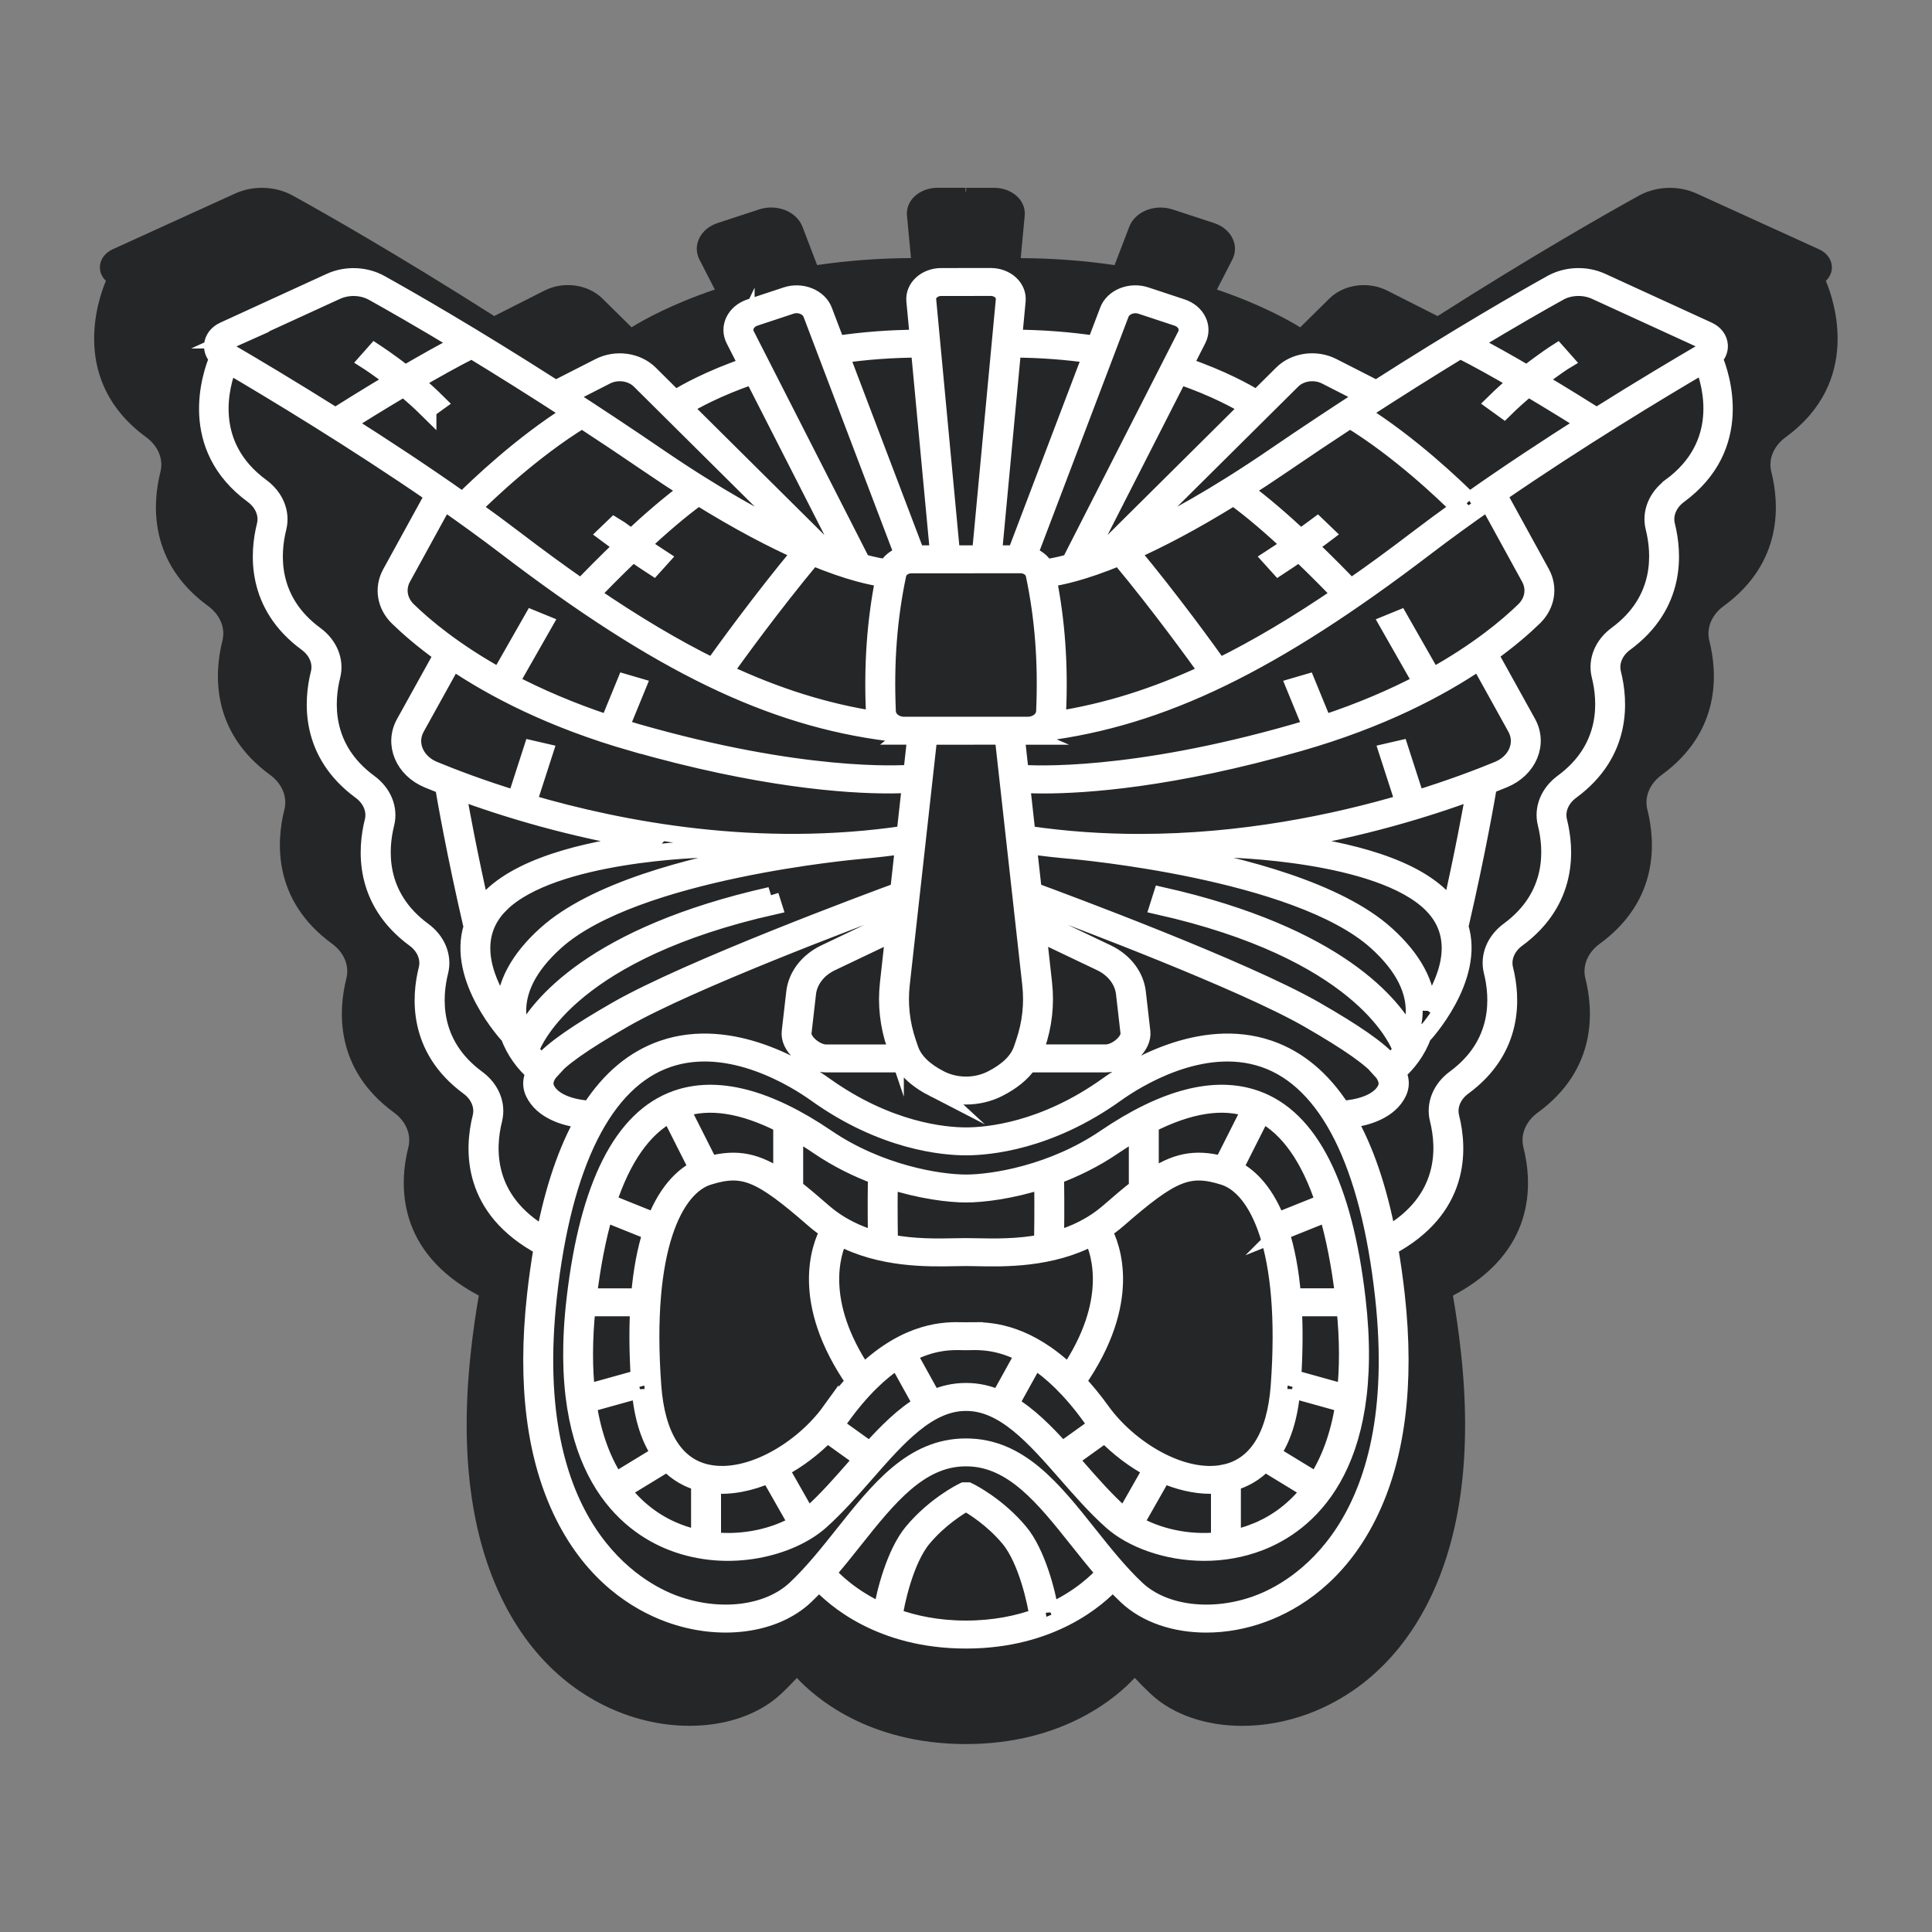
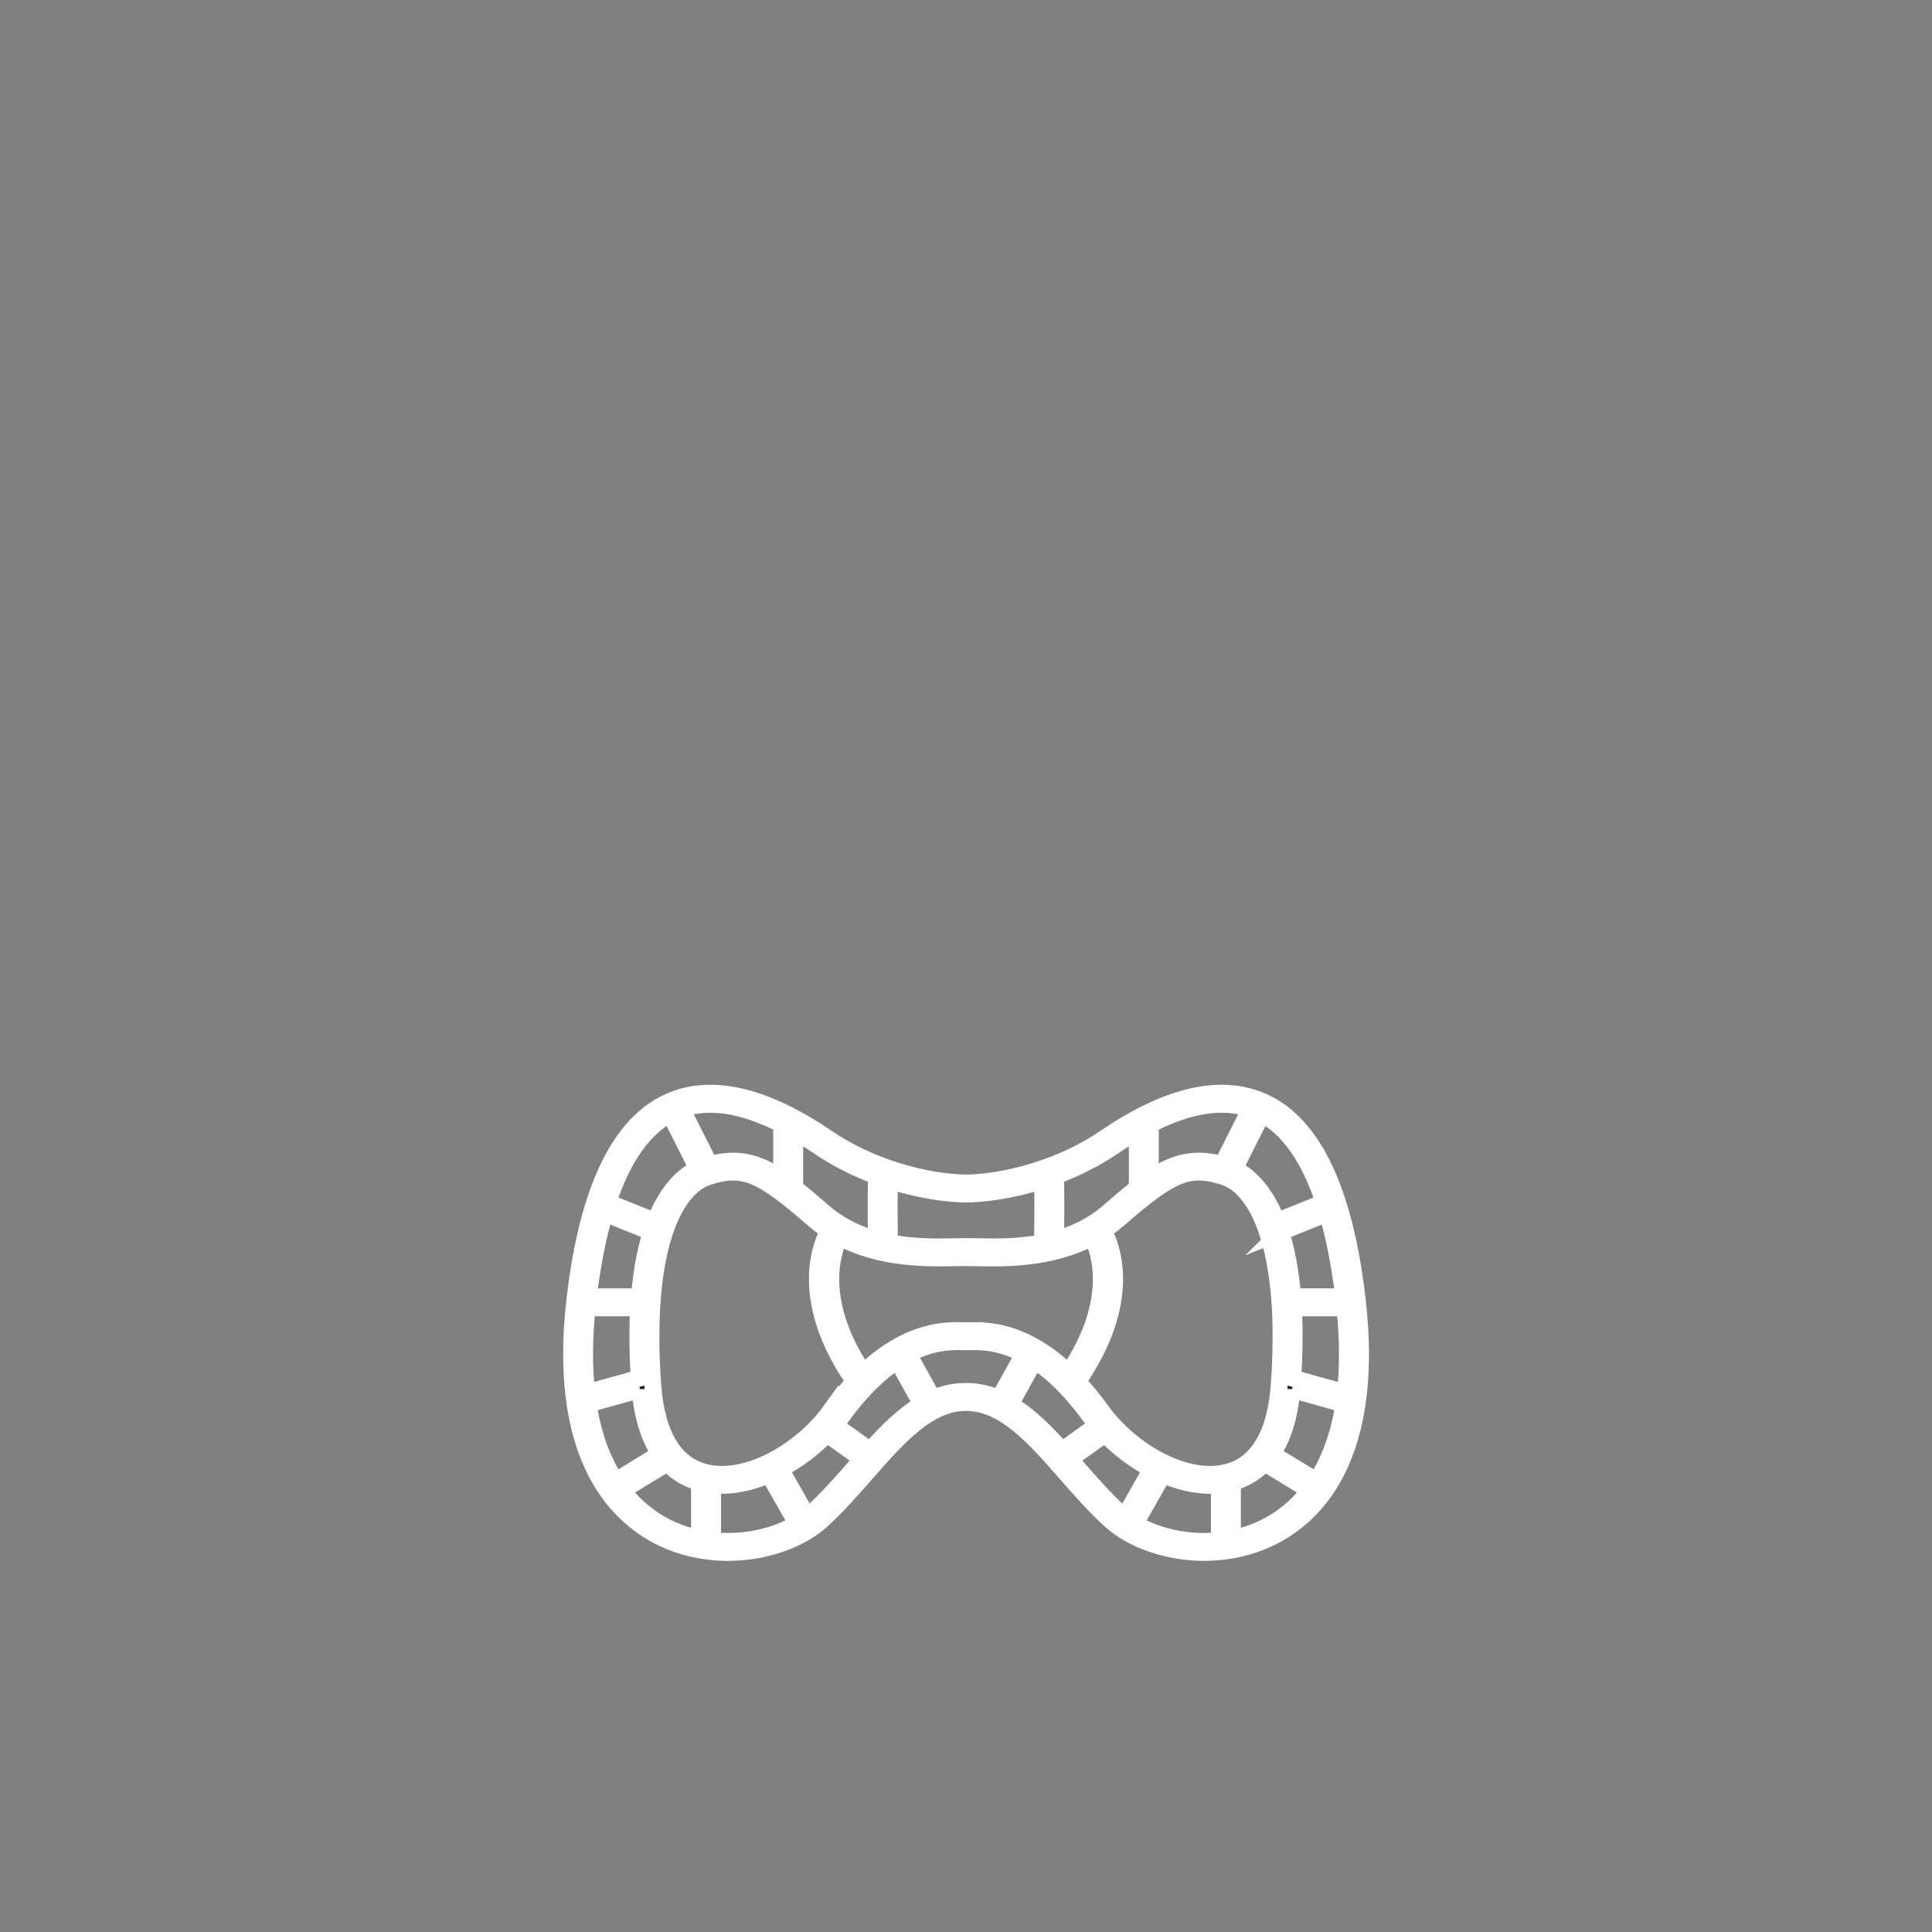
<svg xmlns="http://www.w3.org/2000/svg" id="Layer_1" version="1.1" viewBox="0 0 500 500">
  <rect x="0" y="0" width="500" height="500" fill="#808080" stroke="none" />
-   <path d="M293.7,434.26c1.34,1.44,2.72,2.83,4.13,4.15,5.79,5.4,14.36,8.24,23.66,8.24,5.55,0,11.35-1.01,16.98-3.08,9.28-3.41,22.22-11.21,31.16-28.95,8.51-16.89,11.35-38.77,8.42-65.03-.56-5.01-1.24-9.78-2.03-14.29,21.39-11.3,20.65-28.82,18.24-38.36-.83-3.27.59-6.72,3.7-8.99,15.5-11.31,14.39-26.6,12.34-34.71-.83-3.27.59-6.72,3.7-8.99,15.51-11.31,14.39-26.6,12.34-34.71-.83-3.27.59-6.72,3.7-8.99,15.5-11.31,14.39-26.6,12.34-34.71-.83-3.27.59-6.72,3.7-8.99,15.5-11.31,14.39-26.6,12.34-34.71-.83-3.27.59-6.72,3.7-8.99,19.77-14.42,12.52-35.46,10.41-40.46,1.08-1.03,1.64-2.37,1.55-3.78-.12-1.86-1.35-3.5-3.31-4.39l-31.66-14.42c-4.73-2.16-10.46-1.95-14.95.53-8.39,4.63-27.15,15.29-52.12,31.17l-13.01-6.59c-4.94-2.5-11.24-1.64-14.98,2.05l-7.56,7.45c-2.96-1.83-10.23-5.93-21.55-9.77l3.97-7.73c.92-1.8.94-3.78.04-5.58-.9-1.81-2.59-3.2-4.76-3.91l-10.74-3.52c-2.18-.71-4.64-.64-6.75.2-2.11.84-3.73,2.4-4.44,4.27l-3.81,9.94c-7.85-1.16-16-1.77-24.29-1.81l1.04-11.04c.17-1.84-.58-3.67-2.07-5.02-1.49-1.35-3.6-2.13-5.8-2.13h-7.29v.97c-.05,0-.1,0-.16,0v-.98h-7.29c-2.19,0-4.31.78-5.8,2.13-1.49,1.35-2.24,3.18-2.07,5.02l1.04,11.04c-8.29.04-16.44.65-24.29,1.81l-3.8-9.94c-.71-1.87-2.33-3.43-4.44-4.27-2.11-.84-4.57-.92-6.75-.2l-10.73,3.52c-2.17.71-3.87,2.1-4.76,3.91-.9,1.81-.88,3.79.04,5.58l3.97,7.73c-11.32,3.84-18.59,7.93-21.55,9.77l-7.56-7.45c-3.74-3.69-10.04-4.55-14.98-2.05l-13.01,6.59c-24.97-15.88-43.74-26.54-52.12-31.17-4.49-2.48-10.22-2.68-14.95-.53l-31.66,14.42c-1.95.89-3.19,2.53-3.31,4.39-.09,1.41.48,2.75,1.55,3.78-2.11,5-9.36,26.03,10.41,40.46,3.11,2.27,4.53,5.71,3.7,8.99-2.04,8.11-3.16,23.4,12.34,34.71,3.11,2.27,4.53,5.71,3.7,8.99-2.04,8.11-3.16,23.4,12.34,34.71,3.11,2.27,4.53,5.71,3.7,8.99-2.04,8.11-3.16,23.4,12.34,34.71,3.11,2.27,4.53,5.71,3.7,8.99-2.04,8.11-3.16,23.4,12.34,34.71,3.11,2.27,4.53,5.71,3.7,8.99-2.41,9.54-3.15,27.06,18.24,38.36-.8,4.52-1.48,9.28-2.03,14.29-2.92,26.26-.09,48.14,8.42,65.03,8.94,17.75,21.88,25.54,31.16,28.95,15.06,5.54,31.4,3.47,40.64-5.16,1.42-1.32,2.79-2.72,4.13-4.15,4.44,4.8,18.3,17.11,43.7,17.11s39.26-12.31,43.7-17.11Z" fill="#252627" />
  <g display="none">
-     <path d="M332.12,283.4c-12.02-4.32-27-.42-44.49,11.59-15.5,10.65-33.13,13.49-41.09,13.49h0c-7.97,0-25.59-2.84-41.09-13.49-17.5-12.01-32.46-15.91-44.49-11.59-15.91,5.71-25.95,25.78-29.85,59.63-5.89,51.12,15.49,67.45,28.76,72.63,16.66,6.5,34.96,1.62,43.72-6.27,4.69-4.23,9.06-9.26,13.28-14.14,9.5-10.95,18.46-21.3,29.6-21.3h.16c11.14,0,20.1,10.35,29.6,21.3,4.22,4.87,8.59,9.91,13.28,14.14,5.92,5.33,16.19,9.29,27.37,9.29,5.37,0,10.94-.91,16.35-3.02,13.27-5.18,34.65-21.5,28.76-72.63-3.9-33.85-13.94-53.91-29.85-59.63ZM322.83,394.98c-12.54,2.66-28.27-7.26-36.2-18.38-2.44-3.42-4.84-6.35-7.19-8.87,16.52-24.04,10.13-40.41,7.64-45.05,1.52-1,3-2.12,4.43-3.38,15.85-13.98,20.79-16,31.09-12.74,9.89,3.13,19.39,21.18,16.38,62.45-1.09,14.99-6.68,23.97-16.15,25.97ZM249.19,352.52c-.6,0-1.14.01-1.62.02-.36,0-.68.02-.97.02h-.16c-.29,0-.61,0-.97-.02-4.75-.1-15.9-.34-29.24,12.52-14.02-21.1-9.24-35.79-7.03-40.44,12.26,6.61,26.08,6.32,34.17,6.15,1.16-.02,2.21-.05,3.15-.05s1.99.02,3.15.05c8.1.17,21.92.46,34.18-6.16,2.23,4.63,7.05,19.26-7.04,40.45-12-11.57-22.22-12.54-27.62-12.54ZM206.43,376.6c-7.93,11.12-23.65,21.04-36.2,18.38-9.48-2.01-15.06-10.99-16.15-25.97-3-41.27,6.49-59.32,16.38-62.45,10.3-3.26,15.25-1.24,31.09,12.74,1.43,1.26,2.91,2.38,4.43,3.38-2.49,4.64-8.87,21.01,7.64,45.06-2.35,2.52-4.75,5.44-7.19,8.86ZM134.66,345.72h15.23c-.34,6.09-.31,13.04.18,20.99l-15.54,4.37c-.81-7.2-.86-15.59.13-25.36ZM150.11,342.43h-15.08c1.13-9.47,2.73-17.79,4.8-24.94l13.81,5.6c-1.62,5.06-2.89,11.4-3.53,19.34ZM150.32,370.1c.75,8.78,2.97,14.92,5.87,19.19l-13.12,8.08c-3.62-5.64-6.6-13.1-8.1-22.96l15.34-4.32ZM339.42,323.1l13.81-5.6c2.07,7.15,3.67,15.47,4.8,24.94h-15.08c-.64-7.94-1.91-14.28-3.53-19.34ZM342.74,370.1l15.34,4.32c-1.5,9.86-4.48,17.32-8.1,22.96l-13.12-8.08c2.91-4.27,5.12-10.41,5.87-19.19ZM342.99,366.71c.49-7.95.52-14.9.18-20.99h15.23c.98,9.77.93,18.16.13,25.36l-15.54-4.37ZM352.24,314.26l-13.94,5.65c-3.89-10-9.14-14.07-12.53-15.71l8.14-16.31c7.87,4.23,13.99,13.05,18.33,26.36ZM330.48,286.38l-8.29,16.59c-8.19-2.2-14.02-.81-21.26,4.15v-16.13c11.5-5.91,21.41-7.46,29.54-4.6ZM290.03,297.56c2.42-1.66,4.77-3.13,7.07-4.46v16.87c-2.53,1.99-5.27,4.33-8.35,7.05-4.85,4.28-10.32,6.84-15.78,8.37.16-9.44.05-16.21-.02-19,5.63-2.12,11.49-4.99,17.08-8.83ZM246.53,311.76c4.91,0,13.27-1.01,22.61-4.05.06,3.4.13,9.91-.03,18.58-7.24,1.43-14.19,1.29-19.34,1.18-1.2-.03-2.28-.05-3.24-.05s-2.05.02-3.24.05c-5.15.11-12.1.25-19.34-1.18-.16-8.66-.09-15.18-.03-18.58,9.34,3.04,17.7,4.05,22.61,4.05ZM220.11,306.38c-.06,2.79-.17,9.55-.02,19-5.45-1.52-10.92-4.09-15.78-8.37-3.08-2.72-5.82-5.07-8.35-7.05v-16.87c2.3,1.33,4.65,2.81,7.07,4.47,5.58,3.83,11.44,6.71,17.08,8.83ZM192.12,290.99v16.13c-7.24-4.95-13.06-6.35-21.26-4.14l-8.28-16.59c8.14-2.86,18.04-1.31,29.54,4.6ZM159.16,287.9l8.14,16.31c-3.39,1.64-8.64,5.71-12.53,15.71l-13.94-5.65c4.34-13.31,10.47-22.13,18.33-26.36ZM145.06,400.2l13.3-8.19c2.95,3.18,6.33,4.91,9.52,5.81v16.74c-2.15-.44-4.3-1.06-6.42-1.89-4.97-1.94-11.15-5.6-16.4-12.47ZM171.71,415.16v-16.62c5.41.57,11.18-.67,16.68-3.07l8.25,14.67c-6.37,3.78-15.48,6.05-24.92,5.02ZM200.79,407.12c-.34.31-.7.61-1.07.9l-7.97-14.18c5.13-2.73,9.89-6.41,13.77-10.48l10.36,7.5c-.7.8-1.4,1.61-2.1,2.42-4.15,4.79-8.45,9.75-12.98,13.83ZM218.18,388.24l-10.35-7.5c.66-.8,1.29-1.62,1.88-2.44,5.93-8.32,11.56-13.56,16.58-16.88l7.16,13.07c-5.42,3.24-10.35,8.23-15.27,13.74ZM246.45,370.66c-3.46,0-6.66.77-9.7,2.12l-7.27-13.27c7.28-3.88,12.95-3.76,15.9-3.69.39,0,.75.02,1.06.02h.16c.31,0,.67,0,1.06-.02,2.95-.07,8.62-.19,15.9,3.69l-7.27,13.27c-3.04-1.35-6.24-2.12-9.7-2.12h-.16ZM259.61,374.5l7.16-13.07c5.02,3.32,10.64,8.57,16.57,16.88.59.82,1.22,1.63,1.88,2.44l-10.35,7.5c-4.92-5.51-9.84-10.5-15.27-13.74ZM279.3,393.29c-.7-.81-1.4-1.62-2.1-2.42l10.35-7.5c3.88,4.07,8.64,7.75,13.77,10.48l-7.97,14.17c-.37-.3-.73-.6-1.07-.9-4.53-4.08-8.82-9.04-12.98-13.83ZM296.42,410.14l8.24-14.67c4.61,2.01,9.4,3.21,14.02,3.21.89,0,1.78-.05,2.66-.14v16.62c-9.44,1.03-18.55-1.25-24.92-5.02ZM331.61,412.67c-2.12.83-4.27,1.45-6.42,1.89v-16.74c3.19-.9,6.57-2.63,9.52-5.81l13.3,8.19c-5.25,6.88-11.43,10.53-16.4,12.47Z" fill="#231f20" stroke="#231f20" stroke-miterlimit="10" stroke-width="5" />
-     <path d="M467.4,62.37c1.07-1.04,1.63-2.4,1.54-3.82-.12-1.88-1.34-3.54-3.28-4.43l-31.43-14.56c-4.69-2.18-10.38-1.97-14.84.53-8.33,4.68-26.95,15.44-51.73,31.49l-12.91-6.65c-4.9-2.53-11.15-1.66-14.86,2.07l-7.5,7.52c-2.94-1.85-10.15-5.99-21.39-9.87l3.94-7.81c.92-1.81.93-3.82.04-5.64-.89-1.83-2.57-3.23-4.73-3.95l-10.65-3.56c-2.16-.72-4.61-.65-6.7.21-2.09.85-3.7,2.43-4.41,4.32l-3.78,10.04c-7.79-1.17-15.88-1.79-24.1-1.83l1.04-11.15c.17-1.86-.58-3.7-2.05-5.07-1.48-1.37-3.57-2.15-5.75-2.15h-7.24v3.28h7.24c1.12,0,2.17.39,2.93,1.1.76.71,1.14,1.62,1.05,2.58l-7.04,75.77h-4.17v3.28h16c2,0,3.7,1.22,4.05,2.91,2.72,12.95,3.72,26.32,3.08,40.86-.1,2.29-2.28,4.08-4.97,4.08h-18.16v3.28h10.87l8.14,73.99c.65,5.9,0,11.78-1.93,17.48l-.67,1.98c-1.17,3.39-4.14,6.35-8.85,8.78-4.71,2.44-10.57,2.44-15.28,0-4.71-2.44-7.68-5.39-8.85-8.78l-.67-1.99c-1.93-5.69-2.58-11.57-1.93-17.48l8.15-73.99h10.87v-3.28h-18.16c-2.68,0-4.86-1.79-4.96-4.08-.64-14.54.37-27.91,3.08-40.86.35-1.68,2.06-2.91,4.05-2.91h16v-3.28h-4.17l-7.04-75.77c-.09-.96.28-1.88,1.05-2.58.76-.71,1.8-1.1,2.93-1.1h7.24v-3.28h-7.24c-2.18,0-4.27.78-5.75,2.15-1.48,1.37-2.23,3.22-2.05,5.07l1.04,11.15c-8.23.04-16.32.66-24.1,1.83l-3.78-10.04c-.71-1.89-2.31-3.46-4.41-4.32-2.09-.85-4.54-.93-6.7-.21l-10.65,3.56c-2.16.72-3.84,2.12-4.73,3.95-.89,1.82-.88,3.83.04,5.64l3.94,7.81c-11.24,3.88-18.45,8.01-21.39,9.87l-7.5-7.53c-3.71-3.72-9.96-4.59-14.86-2.07l-12.91,6.65c-24.78-16.04-43.4-26.8-51.73-31.49-4.46-2.5-10.14-2.71-14.84-.53l-31.43,14.56c-1.94.9-3.16,2.55-3.28,4.43-.09,1.43.47,2.78,1.54,3.82-2.09,5.05-9.29,26.29,10.33,40.86,3.09,2.29,4.49,5.77,3.67,9.08-2.03,8.19-3.14,23.64,12.25,35.06,3.09,2.29,4.49,5.77,3.67,9.08-2.03,8.19-3.14,23.64,12.25,35.06,3.09,2.29,4.49,5.77,3.67,9.08-2.03,8.19-3.14,23.64,12.25,35.06,3.09,2.29,4.49,5.77,3.67,9.08-2.03,8.19-3.14,23.64,12.25,35.06,3.09,2.29,4.49,5.77,3.67,9.08-2.39,9.63-3.13,27.33,18.1,38.74-.79,4.56-1.47,9.37-2.02,14.44-2.9,26.52-.09,48.62,8.36,65.69,8.87,17.92,21.71,25.79,30.92,29.24,14.95,5.6,31.16,3.5,40.33-5.21,1.41-1.34,2.77-2.74,4.1-4.2,4.41,4.85,18.16,17.28,43.37,17.28s38.96-12.43,43.37-17.28c1.33,1.45,2.69,2.86,4.1,4.2,5.74,5.46,14.25,8.32,23.48,8.32,5.51,0,11.27-1.02,16.85-3.11,9.21-3.45,22.05-11.32,30.92-29.24,8.45-17.06,11.26-39.16,8.36-65.68-.55-5.06-1.23-9.87-2.02-14.44,21.23-11.41,20.49-29.11,18.1-38.74-.82-3.31.59-6.78,3.67-9.08,15.39-11.42,14.28-26.87,12.25-35.06-.82-3.31.59-6.79,3.67-9.08,15.39-11.42,14.28-26.87,12.25-35.06-.82-3.31.59-6.78,3.67-9.08,15.39-11.42,14.28-26.87,12.25-35.06-.82-3.31.59-6.78,3.67-9.08,15.39-11.42,14.28-26.87,12.25-35.06-.82-3.31.59-6.79,3.67-9.08,19.62-14.57,12.42-35.81,10.33-40.86ZM421.51,42.83c3.27-1.84,7.45-1.99,10.89-.39l31.43,14.56c.76.35,1.23.98,1.27,1.72.05.74-.34,1.41-1.05,1.83-6.78,4-18.17,10.84-31.35,19.21-2.64-1.69-9.49-6.03-17.34-10.75,4.53-3.57,7.93-5.76,7.99-5.8l-2.31-2.63c-.25.16-4,2.58-8.91,6.5-5.51-3.26-11.27-6.55-16.29-9.16,11.75-7.17,20.62-12.26,25.68-15.11ZM395.1,104.97c-4.04-4.07-17.33-16.98-32.05-26.26,10.94-7.19,20.83-13.44,29.38-18.69,5.07,2.56,11.09,5.98,16.87,9.39-2.22,1.87-4.56,3.98-6.85,6.28l2.92,2.13c2.38-2.39,4.84-4.58,7.14-6.5,7.29,4.37,13.8,8.47,16.97,10.49-10.92,7-22.88,14.94-34.39,23.15ZM270.78,128.14c3.27-.42,10.14-1.81,21.06-6.39,11.81,14.32,22.74,29.6,26.06,34.32-15.47,7.35-30.03,11.9-44.86,14.22.31-.73.51-1.51.54-2.33.62-14.13-.31-27.17-2.8-39.82ZM321.23,154.44c-3.27-4.64-14.13-19.84-25.94-34.19,8.09-3.62,18.11-8.86,30.22-16.45,5.44,3.95,11.44,9.24,16.81,14.3-1.95,1.38-4,2.8-5.84,4l2.33,2.61c1.92-1.25,4.06-2.73,6.08-4.16,5.58,5.37,10.17,10.16,12.25,12.35-12.79,8.82-24.61,15.93-35.9,21.55ZM360.12,130.82c-2.1-2.23-6.68-7.01-12.27-12.4,2.81-2.04,4.9-3.61,4.94-3.64l-2.54-2.46s-2.14,1.61-4.96,3.66c-5.25-4.95-11.14-10.14-16.6-14.19,3.54-2.27,7.25-4.74,11.14-7.42,6.98-4.82,13.69-9.34,20.07-13.56,14.74,9.1,28.25,22.23,32.28,26.28-4.26,3.08-8.44,6.19-12.46,9.29-6.8,5.24-13.3,10.05-19.58,14.45ZM342.82,69.11c2.49-2.49,6.67-3.08,9.95-1.38l11.6,5.98c-8.39,5.47-17.43,11.51-26.98,18.1-17.22,11.88-30.98,19.52-41.55,24.42l46.97-47.12ZM329.89,77.02l-42.86,43c-1.75.68-3.37,1.28-4.86,1.79l27.31-54.14c10.54,3.64,17.51,7.56,20.41,9.36ZM260.31,59.71c7.92.03,15.72.6,23.22,1.71l-22.32,59.37h-6.57l5.67-61.07ZM265.11,121.13l27.04-71.92c.39-1.05,1.24-1.88,2.4-2.35,1.16-.47,2.45-.51,3.65-.11l10.66,3.56c1.18.39,2.09,1.16,2.58,2.15.49.99.48,2.08-.02,3.07l-34.21,67.82c-3.5.98-5.92,1.39-7.29,1.56-.9-1.8-2.66-3.17-4.8-3.78ZM264.77,175.2c1.63,0,3.15-.38,4.46-1.03,35.07-4.45,67.86-20.51,113.04-55.36,5.86-4.52,12.05-9.05,18.35-13.48l12.29,22.62c1.75,3.22,1.12,7.03-1.61,9.7-5.07,4.97-13.81,12.31-27.05,19.73l-9.73-17.25-3.46,1.43,9.93,17.6c-8.05,4.27-17.63,8.5-28.89,12.26l-4.95-12.2-3.63,1.08,4.98,12.28c-1.54.48-3.1.96-4.69,1.42-48.64,14.1-77.39,12.52-81.26,12.22l-1.21-11.02h3.44ZM349.71,256.88c-21.19-12.29-74.86-32.42-83.29-35.55l-1.49-13.53c4.32.63,8.6,1.12,12.85,1.49h0c.66.07,66.46,5.87,89.94,27.23,8.06,7.33,11.78,14.88,11.06,22.46-.19,2.02-.7,3.92-1.42,5.66-4.56-8.88-20.62-30.01-73.08-41.93l-.99,3.17c58.73,13.35,70.29,38.85,71.8,42.97-.98,1.43-2.08,2.69-3.2,3.76-3.6-4.13-10.72-9.06-22.18-15.71ZM269.45,248.88l-1.66-15.08,18.5,8.91c3.95,1.9,6.57,5.34,7.01,9.2l1.33,11.79c.12,1.08-.58,2.46-1.89,3.69-1.47,1.38-3.39,2.27-4.89,2.27h-21.18s.03-.07.04-.11l.67-1.99c2.07-6.09,2.76-12.38,2.06-18.7ZM382.7,257.04c-.03-7.78-4.11-15.43-12.18-22.78-14.28-12.99-42.43-20.36-63.93-24.28,5.68-.2,11.23-.6,16.64-1.14v.04c.45,0,45.24.93,60.7,16.43,10.4,10.43,3.82,24.21-1.24,31.73ZM386.86,223.18c-10.47-10.5-32.33-14.74-47.48-16.44,23.88-3.83,43.9-10.16,57.27-15.18-.94,5.46-3.24,18.21-6.98,34.99-.79-1.15-1.72-2.27-2.81-3.37ZM379.42,193.92l-4.78-14.94-3.71.87,4.85,15.18c-20.43,6.08-47.76,11.84-78,11.84-10.77,0-21.91-.74-33.24-2.45l-1.64-14.87c1.28.09,3.46.2,6.54.2,12.06,0,37.73-1.66,75.58-12.63,23.79-6.9,41.06-16.05,52.98-24.2l10.82,19.73c2.55,4.65.22,10.27-5.19,12.53-5.75,2.4-14.02,5.57-24.22,8.75ZM236.9,280.24c2.97,1.54,6.3,2.31,9.63,2.31,3.33,0,6.66-.77,9.63-2.31,3.99-2.07,6.93-4.51,8.82-7.28h22.87c2.62,0,5.51-1.25,7.74-3.35,2.05-1.93,3.1-4.2,2.87-6.22l-1.33-11.79c-.56-4.92-3.9-9.31-8.94-11.74l-20.83-10.03-.52-4.76c12.55,4.71,61.33,23.28,80.72,34.53,12.37,7.18,18.76,11.84,21.53,15.27-.02.02-.05.03-.07.05l.65.72c1.68,2.45,1.38,4.25.1,5.95-3.31,4.38-11.24,4.84-12.32,4.88-5.77-9.02-12.9-15.04-21.37-18-20.49-7.15-41.69,6.49-47.7,10.84-18.86,13.65-35.54,15.12-41.84,15.12s-22.98-1.47-41.84-15.12c-6.01-4.35-27.21-17.98-47.7-10.84-8.47,2.96-15.6,8.98-21.37,18-1.08-.04-9-.47-12.32-4.88-1.28-1.69-1.58-3.5.1-5.95l.65-.72s-.05-.03-.07-.05c2.76-3.43,9.16-8.09,21.53-15.27,19.39-11.25,68.18-29.82,80.72-34.53l-.52,4.76-20.83,10.03c-5.04,2.43-8.39,6.82-8.94,11.74l-1.33,11.79c-.23,2.02.82,4.29,2.87,6.22,2.23,2.1,5.12,3.35,7.74,3.35h22.86c1.88,2.77,4.82,5.21,8.82,7.28ZM109.13,225.31c15.45-15.49,60.25-16.42,60.7-16.43v-.03c5.41.54,10.96.94,16.64,1.14-21.5,3.93-49.65,11.29-63.93,24.28-8.07,7.34-12.15,14.99-12.18,22.78-5.06-7.52-11.64-21.31-1.24-31.73ZM148.02,177.11c37.86,10.97,63.52,12.63,75.58,12.63,3.08,0,5.26-.11,6.54-.2l-1.64,14.87c-43.12,6.5-83.53-1.14-111.24-9.39l4.85-15.17-3.71-.87-4.78,14.93c-10.2-3.18-18.48-6.35-24.22-8.75-5.41-2.26-7.74-7.88-5.19-12.53l10.82-19.73c11.92,8.14,29.18,17.3,52.98,24.2ZM153.68,206.73c-15.15,1.71-37,5.94-47.48,16.44-1.09,1.1-2.02,2.22-2.81,3.37-3.74-16.79-6.05-29.53-6.98-34.99,13.37,5.02,33.39,11.35,57.27,15.18ZM188.78,222.7c-52.46,11.92-68.52,33.06-73.08,41.93-.71-1.75-1.22-3.64-1.42-5.66-.71-7.58,3.01-15.13,11.06-22.46,23.48-21.35,89.28-27.16,89.94-27.21h0c4.25-.38,8.54-.87,12.85-1.5l-1.49,13.53c-8.43,3.13-62.11,23.26-83.29,35.55-11.46,6.65-18.59,11.58-22.18,15.71-1.12-1.07-2.22-2.32-3.2-3.76,1.5-4.11,13.06-29.62,71.8-42.97l-.99-3.17ZM225.68,267.58l.68,1.99s.03.07.04.1h-21.18c-1.51,0-3.43-.89-4.89-2.27-1.31-1.23-2.01-2.61-1.89-3.69l1.33-11.79c.44-3.86,3.06-7.29,7.01-9.2l18.5-8.91-1.66,15.07c-.69,6.32,0,12.61,2.07,18.7ZM228.29,175.2h3.44l-1.21,11.02c-3.87.3-32.61,1.89-81.26-12.21-1.6-.46-3.16-.94-4.69-1.42l4.98-12.28-3.63-1.08-4.95,12.2c-11.26-3.75-20.84-7.98-28.89-12.26l9.93-17.6-3.46-1.43-9.73,17.25c-13.24-7.42-21.98-14.76-27.05-19.73-2.73-2.67-3.36-6.48-1.61-9.7l12.29-22.62c6.29,4.44,12.49,8.97,18.35,13.48,45.18,34.85,77.97,50.91,113.04,55.36,1.31.65,2.83,1.03,4.46,1.03ZM87.69,77.83l2.92-2.13c-2.3-2.3-4.64-4.41-6.85-6.28,5.78-3.42,11.8-6.83,16.87-9.39,8.55,5.26,18.44,11.51,29.38,18.69-14.71,9.27-28.01,22.19-32.05,26.26-11.51-8.21-23.46-16.16-34.39-23.15,3.17-2.02,9.68-6.12,16.97-10.49,2.3,1.92,4.76,4.12,7.14,6.5ZM222.28,128.14c-2.5,12.64-3.42,25.69-2.8,39.82.04.82.23,1.6.54,2.33-14.83-2.32-29.39-6.87-44.86-14.22,3.32-4.71,14.25-20,26.06-34.32,10.91,4.58,17.79,5.97,21.06,6.39ZM171.83,154.44c-11.29-5.62-23.11-12.73-35.9-21.55,2.07-2.19,6.67-6.98,12.25-12.35,2.02,1.43,4.16,2.91,6.08,4.16l2.33-2.61c-1.84-1.2-3.89-2.62-5.84-4,5.37-5.06,11.37-10.35,16.81-14.3,12.1,7.59,22.13,12.83,30.22,16.45-11.81,14.35-22.67,29.56-25.94,34.19ZM147.78,115.97c-2.82-2.04-4.92-3.63-4.96-3.66l-2.54,2.46s2.13,1.6,4.94,3.64c-5.59,5.39-10.17,10.17-12.27,12.4-6.27-4.41-12.78-9.21-19.58-14.45-4.02-3.1-8.2-6.21-12.46-9.29,4.02-4.05,17.53-17.18,32.28-26.28,6.38,4.22,13.08,8.74,20.07,13.56,3.89,2.68,7.6,5.15,11.14,7.42-5.47,4.04-11.35,9.24-16.6,14.19ZM232.75,59.71l5.67,61.07h-6.57l-22.32-59.37c7.5-1.11,15.3-1.68,23.22-1.71ZM181.62,52.46c.49-1,1.4-1.76,2.58-2.15l10.65-3.56c1.19-.4,2.49-.36,3.65.11,1.16.47,2.01,1.31,2.4,2.35l27.04,71.92c-2.15.61-3.91,1.98-4.8,3.78-1.37-.17-3.78-.58-7.29-1.56l-34.21-67.82c-.5-.99-.51-2.08-.02-3.07ZM183.58,67.66l27.31,54.14c-1.49-.51-3.11-1.1-4.86-1.79l-42.86-43c2.9-1.8,9.87-5.72,20.41-9.36ZM140.28,67.73c3.28-1.69,7.47-1.11,9.95,1.38l46.97,47.12c-10.56-4.9-24.33-12.54-41.55-24.42-9.55-6.59-18.59-12.63-26.98-18.1l11.6-5.98ZM29.23,57l31.43-14.56c3.45-1.6,7.62-1.45,10.89.39,5.06,2.84,13.93,7.94,25.68,15.11-5.02,2.6-10.78,5.89-16.29,9.16-4.91-3.92-8.66-6.34-8.91-6.5l-2.31,2.63c.06.04,3.45,2.23,7.99,5.8-7.86,4.72-14.71,9.06-17.34,10.75-13.19-8.38-24.57-15.21-31.36-19.21-.71-.42-1.1-1.09-1.05-1.83.05-.74.51-1.37,1.27-1.72ZM107.12,289.53c1.11-4.47-.78-9.16-4.91-12.23-13.9-10.32-12.87-24.42-11.01-31.9,1.11-4.47-.77-9.16-4.91-12.24-13.9-10.32-12.87-24.42-11.01-31.9,1.11-4.47-.77-9.16-4.91-12.24-13.9-10.32-12.86-24.42-11.01-31.9,1.11-4.47-.78-9.16-4.91-12.24-13.9-10.32-12.86-24.42-11.01-31.9,1.11-4.47-.78-9.16-4.91-12.24-16.99-12.61-11.94-30.45-9.66-36.29,12.56,7.45,36.94,22.29,60.52,38.71l-12.71,23.39c-2.39,4.4-1.53,9.6,2.2,13.25,3.04,2.98,7.36,6.78,13.12,10.95l-11.23,20.49c-3.43,6.26-.3,13.83,6.98,16.87,1.37.57,2.89,1.19,4.52,1.83.64,3.87,3.41,20.04,8.46,42.07-4.85,15.5,10.68,32.35,10.87,32.55l.05-.03c1.62,4.62,4.55,8.4,7.5,11-1.4,2.8-.98,5.29.94,7.83,3.5,4.63,10.3,5.91,13.65,6.26-5.04,8.94-8.91,20.42-11.61,34.41-17.83-10.38-17.12-25.93-14.99-34.5ZM225.3,437.87c.47-3.7,3.18-16.91,8.54-23.39,4.82-5.82,10.53-9.4,12.69-10.63,2.16,1.23,7.87,4.8,12.69,10.63,5.37,6.49,8.08,19.72,8.54,23.4-5.78,2.14-12.82,3.65-21.23,3.65s-15.44-1.52-21.23-3.67ZM271.37,436.4c-.85-5.69-3.92-17.65-9.02-23.81-6.55-7.92-14.45-11.89-14.78-12.06l-.45-.22h-1.19l-.45.22c-.33.17-8.23,4.13-14.78,12.06-5.1,6.16-8.16,18.1-9.02,23.8-9.02-4.1-14.28-9.47-16.11-11.57,2.75-3.18,5.37-6.51,7.94-9.77,9.93-12.62,19.31-24.54,32.92-24.54h.17c13.61,0,22.99,11.92,32.92,24.54,2.57,3.27,5.2,6.59,7.94,9.78-1.82,2.1-7.07,7.48-16.11,11.58ZM332.79,433.94c-13.43,5.03-27.87,3.26-35.93-4.4-5.07-4.82-9.68-10.67-14.13-16.33-10.52-13.37-20.45-25.99-36.11-25.99h-.17c-15.66,0-25.59,12.63-36.11,25.99-4.45,5.66-9.06,11.52-14.13,16.33-8.06,7.66-22.5,9.43-35.93,4.4-10.59-3.97-44.57-22.29-37-91.61,4.35-39.83,16.52-64.32,35.17-70.82,18.49-6.45,38.17,6.25,43.76,10.3,19.83,14.35,37.6,15.9,44.32,15.9s24.49-1.55,44.32-15.9c5.59-4.05,25.27-16.75,43.76-10.3,18.66,6.51,30.82,31,35.17,70.82,7.58,69.32-26.4,87.65-37,91.61ZM454.55,100.75c-4.14,3.07-6.02,7.76-4.91,12.24,1.85,7.48,2.89,21.58-11.01,31.9-4.14,3.07-6.02,7.76-4.91,12.24,1.85,7.48,2.89,21.58-11.01,31.9-4.14,3.07-6.02,7.76-4.91,12.24,1.85,7.48,2.89,21.58-11.01,31.9-4.14,3.07-6.02,7.76-4.91,12.24,1.85,7.48,2.89,21.58-11.01,31.9-4.14,3.07-6.02,7.76-4.91,12.23,2.12,8.57,2.83,24.12-14.99,34.5-2.7-13.99-6.57-25.48-11.61-34.41,3.36-.35,10.16-1.62,13.65-6.26,1.92-2.54,2.34-5.03.94-7.83,2.95-2.59,5.88-6.38,7.5-11l.05.03c.19-.2,15.71-17.05,10.87-32.55,5.05-22.03,7.82-38.2,8.46-42.07,1.64-.65,3.16-1.26,4.52-1.83,7.28-3.04,10.42-10.61,6.98-16.87l-11.23-20.49c5.76-4.17,10.08-7.97,13.12-10.95,3.72-3.65,4.59-8.85,2.2-13.24l-12.71-23.39c23.58-16.43,47.97-31.26,60.52-38.71,2.28,5.84,7.34,23.68-9.66,36.29Z" fill="#231f20" stroke="#231f20" stroke-miterlimit="10" stroke-width="5" />
-   </g>
+     </g>
  <g>
    <path d="M325.03,284.4c-10.54-3.75-23.67-.36-39,10.06-13.59,9.24-29.04,11.7-36.02,11.7h0c-6.98,0-22.43-2.46-36.02-11.7-15.34-10.42-28.46-13.8-39-10.06-13.94,4.96-22.75,22.36-26.17,51.73-5.16,44.35,13.58,58.51,25.21,63.01,14.61,5.64,30.65,1.41,38.33-5.44,4.11-3.67,7.94-8.04,11.64-12.26,8.32-9.5,16.19-18.48,25.95-18.48h.14c9.76,0,17.62,8.98,25.95,18.48,3.7,4.23,7.53,8.6,11.64,12.26,5.19,4.63,14.19,8.06,24,8.06,4.7,0,9.59-.79,14.33-2.62,11.63-4.49,30.38-18.65,25.21-63.01-3.42-29.37-12.22-46.77-26.17-51.73ZM316.89,381.2c-11,2.31-24.78-6.3-31.74-15.95-2.14-2.97-4.24-5.51-6.3-7.69,14.48-20.86,8.88-35.06,6.7-39.08,1.33-.87,2.63-1.84,3.88-2.93,13.89-12.12,18.22-13.88,27.26-11.05,8.67,2.71,16.99,18.37,14.36,54.17-.96,13-5.85,20.79-14.16,22.53ZM252.33,344.36c-.53,0-1,.01-1.42.02-.31,0-.6.01-.85.01h-.14c-.25,0-.53,0-.85-.01-4.16-.09-13.94-.3-25.63,10.86-12.29-18.3-8.1-31.05-6.17-35.08,10.75,5.73,22.86,5.48,29.96,5.34,1.02-.02,1.94-.04,2.76-.04s1.74.02,2.76.04c7.1.15,19.22.4,29.97-5.34,1.95,4.01,6.18,16.7-6.18,35.09-10.52-10.04-19.48-10.88-24.21-10.88ZM214.85,365.25c-6.96,9.65-20.73,18.25-31.74,15.95-8.31-1.74-13.21-9.53-14.16-22.53-2.63-35.8,5.69-51.46,14.36-54.17,9.03-2.83,13.37-1.07,27.26,11.05,1.25,1.09,2.55,2.06,3.88,2.93-2.18,4.02-7.78,18.23,6.7,39.09-2.06,2.19-4.16,4.72-6.3,7.69ZM151.93,338.46h13.35c-.29,5.28-.28,11.31.16,18.21l-13.62,3.79c-.71-6.25-.75-13.53.11-22ZM165.48,335.61h-13.22c.99-8.22,2.4-15.43,4.21-21.63l12.11,4.86c-1.42,4.39-2.53,9.89-3.09,16.78ZM165.66,359.61c.66,7.61,2.6,12.94,5.15,16.65l-11.5,7.01c-3.18-4.89-5.79-11.36-7.1-19.91l13.45-3.74ZM331.43,318.84l12.11-4.86c1.81,6.2,3.22,13.42,4.21,21.63h-13.22c-.56-6.89-1.68-12.39-3.09-16.78ZM334.34,359.61l13.45,3.74c-1.31,8.55-3.92,15.02-7.1,19.91l-11.5-7.01c2.55-3.7,4.49-9.03,5.15-16.65ZM334.56,356.67c.43-6.9.45-12.93.16-18.21h13.35c.86,8.47.82,15.75.11,22l-13.62-3.79ZM342.67,311.18l-12.22,4.91c-3.41-8.68-8.02-12.2-10.99-13.62l7.14-14.15c6.9,3.67,12.27,11.32,16.07,22.87ZM323.6,286.99l-7.26,14.39c-7.18-1.91-12.29-.7-18.64,3.6v-14c10.08-5.12,18.77-6.48,25.9-3.99ZM288.14,296.68c2.12-1.44,4.18-2.72,6.19-3.87v14.63c-2.22,1.72-4.62,3.76-7.32,6.12-4.26,3.71-9.05,5.93-13.83,7.26.14-8.19.04-14.06-.01-16.48,4.94-1.84,10.07-4.33,14.97-7.66ZM250,309.01c4.31,0,11.63-.88,19.82-3.51.06,2.95.11,8.6-.02,16.12-6.35,1.24-12.44,1.12-16.96,1.03-1.05-.02-2-.04-2.84-.04s-1.79.02-2.84.04c-4.51.09-10.61.22-16.96-1.03-.14-7.52-.08-13.17-.02-16.12,8.19,2.63,15.51,3.51,19.82,3.51ZM226.83,304.34c-.06,2.42-.15,8.29-.01,16.48-4.78-1.32-9.57-3.54-13.83-7.26-2.7-2.36-5.11-4.4-7.32-6.12v-14.63c2.01,1.16,4.08,2.43,6.19,3.87,4.9,3.33,10.03,5.82,14.97,7.66ZM202.3,290.98v14c-6.35-4.29-11.45-5.51-18.64-3.6l-7.26-14.39c7.13-2.48,15.82-1.13,25.9,3.99ZM173.4,288.31l7.14,14.15c-2.97,1.42-7.58,4.95-10.99,13.62l-12.22-4.91c3.8-11.55,9.18-19.19,16.07-22.87ZM161.04,385.72l11.66-7.11c2.59,2.76,5.55,4.26,8.34,5.04v14.53c-1.88-.38-3.77-.92-5.63-1.64-4.35-1.68-9.77-4.85-14.37-10.82ZM184.41,398.71v-14.42c4.75.49,9.8-.58,14.62-2.66l7.23,12.72c-5.58,3.28-13.57,5.25-21.85,4.36ZM209.9,391.73c-.3.27-.62.53-.94.78l-6.99-12.3c4.49-2.37,8.67-5.56,12.07-9.09l9.08,6.51c-.61.7-1.23,1.4-1.84,2.1-3.64,4.16-7.41,8.46-11.38,12ZM225.15,375.36l-9.07-6.5c.58-.7,1.13-1.4,1.65-2.12,5.2-7.21,10.13-11.77,14.53-14.64l6.28,11.34c-4.75,2.81-9.07,7.14-13.38,11.92ZM249.93,360.1c-3.03,0-5.84.67-8.5,1.84l-6.37-11.51c6.38-3.37,11.35-3.26,13.94-3.2.35,0,.66.01.93.01h.14c.28,0,.59,0,.93-.01,2.58-.06,7.56-.16,13.94,3.2l-6.37,11.51c-2.66-1.17-5.47-1.84-8.5-1.84h-.14ZM261.47,363.43l6.28-11.34c4.4,2.88,9.33,7.43,14.53,14.64.51.71,1.07,1.42,1.65,2.12l-9.07,6.5c-4.31-4.78-8.63-9.11-13.38-11.92ZM278.72,379.74c-.62-.7-1.23-1.41-1.84-2.1l9.08-6.51c3.4,3.53,7.58,6.73,12.07,9.09l-6.99,12.3c-.33-.26-.64-.52-.94-.78-3.97-3.54-7.74-7.84-11.38-12ZM293.74,394.35l7.23-12.72c4.04,1.75,8.24,2.78,12.29,2.78.78,0,1.56-.04,2.33-.12v14.42c-8.28.89-16.26-1.08-21.85-4.36ZM324.58,396.54c-1.86.72-3.74,1.25-5.63,1.64v-14.53c2.79-.78,5.76-2.29,8.34-5.04l11.66,7.11c-4.6,5.97-10.02,9.14-14.37,10.82Z" fill="#231f20" stroke="#fff" stroke-miterlimit="10" stroke-width="4.38" />
-     <path d="M443.63,92.66c.94-.9,1.43-2.08,1.35-3.31-.1-1.63-1.18-3.07-2.88-3.85l-27.55-12.63c-4.11-1.89-9.1-1.71-13.01.46-7.3,4.06-23.62,13.4-45.35,27.31l-11.32-5.77c-4.29-2.19-9.78-1.44-13.03,1.79l-6.58,6.53c-2.57-1.61-8.9-5.19-18.75-8.56l3.45-6.77c.8-1.57.82-3.31.03-4.89-.78-1.58-2.25-2.8-4.14-3.42l-9.34-3.09c-1.9-.63-4.04-.56-5.87.18-1.84.74-3.25,2.1-3.86,3.74l-3.31,8.71c-6.83-1.02-13.92-1.55-21.13-1.59l.91-9.68c.15-1.61-.51-3.21-1.8-4.4-1.3-1.19-3.13-1.87-5.04-1.87h-6.34v2.85h6.34c.99,0,1.9.34,2.57.95.67.61,1,1.41.92,2.24l-6.17,65.73h-3.66v2.85h14.02c1.75,0,3.24,1.06,3.55,2.52,2.38,11.24,3.26,22.83,2.7,35.45-.09,1.98-2,3.54-4.35,3.54h-15.92v2.85h9.53l7.14,64.19c.57,5.12,0,10.22-1.69,15.16l-.59,1.72c-1.02,2.94-3.63,5.51-7.76,7.62-4.13,2.12-9.26,2.12-13.4,0-4.13-2.11-6.73-4.68-7.76-7.61l-.59-1.72c-1.69-4.94-2.26-10.04-1.69-15.16l7.14-64.19h9.53v-2.85h-15.92c-2.35,0-4.26-1.55-4.35-3.54-.56-12.62.32-24.21,2.7-35.45.31-1.46,1.8-2.52,3.55-2.52h14.02v-2.85h-3.66l-6.17-65.73c-.08-.83.25-1.63.92-2.24.67-.61,1.58-.95,2.57-.95h6.34v-2.85h-6.34c-1.91,0-3.75.68-5.04,1.87-1.3,1.19-1.95,2.79-1.8,4.4l.91,9.68c-7.21.03-14.31.57-21.13,1.59l-3.31-8.71c-.62-1.64-2.03-3-3.87-3.74-1.83-.74-3.98-.81-5.87-.18l-9.34,3.09c-1.89.62-3.36,1.84-4.15,3.42-.78,1.58-.77,3.32.03,4.89l3.45,6.77c-9.85,3.37-16.18,6.95-18.75,8.56l-6.58-6.53c-3.26-3.23-8.74-3.98-13.03-1.79l-11.32,5.77c-21.72-13.92-38.05-23.25-45.35-27.31-3.91-2.17-8.89-2.35-13.01-.46l-27.55,12.63c-1.7.78-2.77,2.22-2.88,3.85-.08,1.24.42,2.41,1.35,3.32-1.83,4.38-8.15,22.81,9.06,35.45,2.7,1.99,3.94,5,3.22,7.87-1.78,7.11-2.75,20.51,10.74,30.41,2.7,1.99,3.94,5,3.22,7.87-1.78,7.11-2.75,20.51,10.74,30.42,2.71,1.99,3.94,5,3.22,7.87-1.78,7.11-2.75,20.5,10.74,30.41,2.71,1.99,3.94,5,3.22,7.87-1.78,7.11-2.75,20.5,10.74,30.42,2.7,1.99,3.94,5,3.22,7.87-2.09,8.35-2.74,23.71,15.87,33.61-.69,3.96-1.29,8.13-1.77,12.52-2.54,23.01-.08,42.18,7.33,56.98,7.78,15.55,19.04,22.38,27.11,25.37,13.11,4.85,27.32,3.04,35.36-4.52,1.23-1.16,2.43-2.38,3.59-3.64,3.86,4.21,15.92,14.99,38.02,14.99s34.16-10.78,38.02-14.99c1.17,1.26,2.36,2.48,3.59,3.64,5.04,4.73,12.49,7.22,20.58,7.22,4.83,0,9.88-.88,14.77-2.7,8.07-2.99,19.33-9.82,27.11-25.37,7.4-14.8,9.87-33.97,7.33-56.98-.49-4.39-1.08-8.57-1.77-12.52,18.61-9.9,17.96-25.25,15.87-33.61-.72-2.87.52-5.89,3.22-7.87,13.49-9.91,12.52-23.31,10.74-30.42-.72-2.87.51-5.89,3.22-7.87,13.49-9.91,12.52-23.31,10.74-30.41-.72-2.87.52-5.89,3.22-7.87,13.49-9.91,12.52-23.31,10.74-30.42-.72-2.87.52-5.89,3.22-7.87,13.49-9.91,12.52-23.31,10.74-30.41-.72-2.87.52-5.89,3.22-7.87,17.2-12.64,10.89-31.07,9.06-35.45ZM403.4,75.7c2.87-1.6,6.53-1.72,9.55-.34l27.55,12.63c.67.31,1.08.85,1.12,1.49.04.64-.3,1.22-.92,1.59-5.94,3.47-15.93,9.4-27.49,16.67-2.31-1.46-8.32-5.23-15.2-9.32,3.98-3.1,6.95-5,7-5.03l-2.02-2.28c-.22.14-3.51,2.24-7.81,5.64-4.83-2.83-9.88-5.69-14.28-7.94,10.3-6.22,18.08-10.64,22.51-13.11ZM380.24,129.61c-3.54-3.53-15.2-14.73-28.09-22.78,9.59-6.23,18.26-11.66,25.75-16.22,4.44,2.22,9.72,5.18,14.79,8.15-1.94,1.63-3.99,3.46-6.01,5.45l2.56,1.85c2.09-2.07,4.24-3.97,6.26-5.64,6.39,3.79,12.1,7.35,14.88,9.1-9.58,6.07-20.06,12.96-30.15,20.08ZM271.25,149.72c2.86-.36,8.89-1.57,18.46-5.54,10.36,12.42,19.93,25.68,22.85,29.77-13.56,6.38-26.33,10.33-39.33,12.34.28-.63.45-1.31.48-2.02.55-12.26-.27-23.57-2.46-34.54ZM315.49,172.53c-2.86-4.02-12.38-17.21-22.74-29.66,7.09-3.14,15.88-7.69,26.49-14.27,4.77,3.43,10.03,8.02,14.74,12.41-1.71,1.2-3.5,2.43-5.12,3.47l2.04,2.26c1.68-1.09,3.56-2.37,5.33-3.61,4.89,4.66,8.92,8.82,10.74,10.72-11.21,7.65-21.57,13.82-31.47,18.69ZM349.58,152.04c-1.84-1.94-5.86-6.08-10.76-10.76,2.47-1.77,4.29-3.13,4.33-3.16l-2.23-2.14s-1.88,1.4-4.35,3.17c-4.6-4.29-9.76-8.8-14.56-12.31,3.11-1.97,6.36-4.11,9.77-6.44,6.12-4.18,12-8.1,17.59-11.76,12.92,7.89,24.77,19.28,28.29,22.8-3.74,2.67-7.4,5.37-10.93,8.06-5.96,4.55-11.66,8.72-17.16,12.54ZM334.42,98.51c2.18-2.16,5.85-2.67,8.73-1.2l10.17,5.19c-7.35,4.74-15.28,9.98-23.65,15.7-15.09,10.31-27.16,16.93-36.42,21.18l41.18-40.87ZM323.08,105.37l-37.58,37.3c-1.53.59-2.95,1.11-4.26,1.55l23.94-46.97c9.24,3.15,15.35,6.56,17.89,8.12ZM262.08,90.35c6.95.02,13.78.52,20.36,1.48l-19.57,51.5h-5.76l4.97-52.98ZM266.29,143.64l23.71-62.39c.34-.91,1.09-1.63,2.11-2.04,1.01-.41,2.15-.44,3.2-.1l9.34,3.09c1.03.34,1.83,1,2.26,1.87.43.86.42,1.81-.02,2.67l-29.99,58.83c-3.07.85-5.19,1.21-6.39,1.36-.79-1.56-2.33-2.75-4.21-3.28ZM265.99,190.53c1.43,0,2.76-.33,3.91-.9,30.75-3.86,59.49-17.79,99.1-48.02,5.13-3.92,10.57-7.85,16.09-11.7l10.77,19.63c1.53,2.8.98,6.1-1.41,8.42-4.45,4.31-12.1,10.68-23.71,17.12l-8.53-14.96-3.03,1.24,8.7,15.27c-7.06,3.71-15.46,7.38-25.33,10.63l-4.34-10.58-3.18.93,4.37,10.66c-1.35.42-2.71.83-4.11,1.23-42.64,12.23-67.84,10.86-71.23,10.6l-1.06-9.56h3.01ZM340.45,261.4c-18.57-10.67-65.63-28.12-73.02-30.84l-1.31-11.74c3.78.55,7.54.97,11.27,1.29h0c.58.06,58.27,5.1,78.84,23.62,7.06,6.36,10.32,12.91,9.7,19.48-.17,1.75-.61,3.4-1.24,4.91-4-7.7-18.08-26.03-64.07-36.38l-.87,2.75c51.49,11.58,61.62,33.7,62.94,37.27-.86,1.24-1.83,2.33-2.81,3.26-3.15-3.58-9.4-7.86-19.45-13.63ZM270.09,254.45l-1.45-13.08,16.22,7.73c3.46,1.65,5.76,4.63,6.14,7.98l1.17,10.22c.11.94-.51,2.14-1.66,3.21-1.29,1.2-2.97,1.97-4.29,1.97h-18.57s.03-.06.04-.09l.59-1.72c1.81-5.28,2.42-10.74,1.81-16.22ZM369.37,261.53c-.02-6.75-3.6-13.39-10.68-19.76-12.52-11.27-37.19-17.66-56.04-21.07,4.98-.18,9.85-.52,14.59-.99v.03c.39,0,39.66.8,53.22,14.25,9.12,9.05,3.35,21-1.09,27.53ZM373.02,232.16c-9.18-9.11-28.34-12.79-41.62-14.26,20.93-3.32,38.49-8.81,50.21-13.17-.82,4.74-2.84,15.79-6.12,30.36-.69-.99-1.5-1.97-2.46-2.92ZM366.5,206.78l-4.19-12.96-3.25.75,4.26,13.17c-17.91,5.27-41.87,10.27-68.38,10.27-9.44,0-19.21-.64-29.14-2.12l-1.43-12.9c1.12.08,3.04.17,5.74.17,10.57,0,33.07-1.44,66.26-10.96,20.86-5.98,35.99-13.92,46.44-20.99l9.48,17.11c2.24,4.03.19,8.91-4.55,10.87-5.04,2.08-12.29,4.83-21.23,7.59ZM241.56,281.66c2.6,1.33,5.52,2,8.44,2,2.92,0,5.84-.67,8.44-2,3.5-1.79,6.08-3.91,7.73-6.32h20.05c2.29,0,4.83-1.09,6.79-2.91,1.8-1.68,2.72-3.64,2.52-5.39l-1.17-10.22c-.49-4.27-3.42-8.08-7.84-10.19l-18.26-8.7-.46-4.13c11,4.08,53.76,20.19,70.77,29.95,10.84,6.23,16.45,10.27,18.87,13.24-.02.01-.04.03-.06.04l.57.63c1.47,2.13,1.21,3.69.09,5.16-2.9,3.8-9.86,4.2-10.8,4.23-5.06-7.82-11.31-13.05-18.74-15.61-17.96-6.2-36.55,5.63-41.81,9.4-16.53,11.84-31.16,13.12-36.68,13.12s-20.15-1.28-36.68-13.12c-5.27-3.77-23.85-15.6-41.81-9.4-7.43,2.56-13.68,7.79-18.74,15.61-.95-.03-7.89-.41-10.8-4.23-1.12-1.47-1.38-3.03.09-5.16l.57-.62s-.04-.03-.06-.04c2.42-2.97,8.03-7.02,18.87-13.24,17-9.76,59.77-25.87,70.77-29.95l-.46,4.13-18.26,8.7c-4.42,2.11-7.35,5.92-7.84,10.19l-1.17,10.22c-.2,1.75.72,3.72,2.52,5.39,1.95,1.82,4.49,2.91,6.79,2.91h20.04c1.65,2.4,4.23,4.52,7.73,6.32ZM129.54,234.01c13.55-13.44,52.82-14.25,53.22-14.25v-.03c4.74.47,9.61.81,14.59.99-18.85,3.41-43.52,9.79-56.04,21.06-7.08,6.37-10.65,13.01-10.68,19.76-4.44-6.53-10.21-18.48-1.09-27.53ZM163.64,192.19c33.19,9.52,55.69,10.96,66.26,10.96,2.7,0,4.61-.09,5.74-.17l-1.43,12.9c-37.8,5.64-73.23-.99-97.52-8.14l4.25-13.16-3.25-.75-4.19,12.96c-8.94-2.75-16.2-5.51-21.23-7.59-4.74-1.96-6.79-6.84-4.55-10.87l9.48-17.11c10.45,7.07,25.58,15.01,46.44,20.99ZM168.6,217.89c-13.28,1.48-32.44,5.16-41.62,14.26-.96.95-1.77,1.93-2.46,2.92-3.28-14.56-5.3-25.62-6.12-30.36,11.72,4.36,29.28,9.85,50.21,13.17ZM199.37,231.74c-45.99,10.34-60.07,28.68-64.07,36.38-.63-1.51-1.07-3.16-1.24-4.91-.63-6.57,2.64-13.13,9.7-19.48,20.58-18.52,78.26-23.56,78.84-23.61h0c3.73-.33,7.49-.76,11.27-1.3l-1.31,11.74c-7.39,2.72-54.45,20.18-73.02,30.84-10.05,5.77-16.29,10.05-19.45,13.63-.98-.93-1.94-2.02-2.81-3.26,1.32-3.57,11.45-25.69,62.94-37.27l-.87-2.75ZM231.72,270.68l.59,1.73s.03.06.04.09h-18.57c-1.32,0-3-.77-4.29-1.97-1.15-1.07-1.76-2.26-1.66-3.21l1.17-10.22c.38-3.35,2.68-6.33,6.14-7.98l16.22-7.73-1.45,13.08c-.61,5.48,0,10.94,1.81,16.22ZM234.01,190.53h3.01l-1.06,9.56c-3.39.26-28.59,1.64-71.23-10.6-1.4-.4-2.77-.82-4.11-1.23l4.37-10.66-3.18-.93-4.34,10.58c-9.87-3.26-18.27-6.93-25.33-10.63l8.7-15.27-3.03-1.24-8.53,14.96c-11.61-6.43-19.27-12.81-23.71-17.12-2.39-2.32-2.94-5.62-1.41-8.42l10.77-19.63c5.52,3.85,10.95,7.78,16.08,11.7,39.6,30.23,68.35,44.16,99.1,48.02,1.15.57,2.48.9,3.91.9ZM110.75,106.07l2.56-1.85c-2.01-2-4.07-3.83-6.01-5.45,5.07-2.97,10.35-5.92,14.79-8.15,7.49,4.56,16.17,9.98,25.76,16.22-12.9,8.04-24.55,19.25-28.09,22.78-10.09-7.12-20.57-14.02-30.15-20.08,2.78-1.75,8.49-5.31,14.88-9.1,2.02,1.67,4.17,3.57,6.26,5.64ZM228.75,149.72c-2.19,10.97-3,22.28-2.46,34.54.03.71.2,1.39.48,2.02-13-2.01-25.76-5.96-39.33-12.34,2.91-4.09,12.49-17.35,22.85-29.77,9.57,3.97,15.6,5.18,18.46,5.54ZM184.51,172.53c-9.9-4.87-20.26-11.04-31.47-18.69,1.82-1.9,5.84-6.06,10.74-10.72,1.77,1.24,3.64,2.53,5.33,3.61l2.04-2.26c-1.61-1.04-3.41-2.27-5.12-3.47,4.71-4.39,9.97-8.98,14.74-12.41,10.61,6.59,19.4,11.13,26.49,14.27-10.35,12.45-19.87,25.64-22.74,29.66ZM163.43,139.16c-2.47-1.77-4.31-3.15-4.35-3.17l-2.23,2.14s1.86,1.39,4.33,3.16c-4.9,4.68-8.92,8.82-10.76,10.76-5.5-3.82-11.2-7.99-17.16-12.54-3.52-2.69-7.19-5.39-10.93-8.06,3.53-3.51,15.37-14.9,28.3-22.8,5.59,3.66,11.47,7.58,17.59,11.76,3.41,2.33,6.66,4.47,9.77,6.44-4.79,3.51-9.95,8.01-14.56,12.31ZM237.92,90.35l4.97,52.98h-5.76l-19.57-51.5c6.58-.96,13.41-1.46,20.36-1.48ZM193.1,84.06c.43-.86,1.23-1.53,2.26-1.87l9.34-3.09c1.05-.35,2.18-.31,3.2.1,1.01.41,1.76,1.13,2.11,2.04l23.7,62.39c-1.88.53-3.42,1.72-4.21,3.28-1.2-.15-3.32-.51-6.39-1.36l-29.99-58.84c-.44-.86-.44-1.8-.02-2.67ZM194.81,97.25l23.94,46.97c-1.31-.44-2.73-.96-4.26-1.55l-37.58-37.3c2.54-1.56,8.65-4.97,17.89-8.12ZM156.86,97.31c2.88-1.47,6.55-.96,8.73,1.2l41.18,40.87c-9.26-4.26-21.33-10.88-36.42-21.18-8.38-5.72-16.3-10.96-23.65-15.7l10.17-5.19ZM59.5,88l27.55-12.63c3.02-1.39,6.68-1.26,9.55.34,4.43,2.47,12.21,6.89,22.51,13.11-4.4,2.26-9.45,5.11-14.28,7.94-4.31-3.4-7.6-5.5-7.81-5.64l-2.02,2.28s3.03,1.93,7,5.03c-6.89,4.1-12.89,7.86-15.2,9.32-11.56-7.27-21.54-13.2-27.49-16.67-.63-.37-.96-.95-.92-1.59.04-.64.45-1.19,1.12-1.49ZM127.79,289.72c.97-3.88-.68-7.95-4.31-10.61-12.19-8.95-11.28-21.18-9.65-27.67.97-3.88-.68-7.95-4.31-10.61-12.19-8.95-11.28-21.18-9.65-27.67.97-3.88-.68-7.95-4.31-10.61-12.19-8.95-11.28-21.18-9.65-27.67.97-3.88-.68-7.95-4.31-10.61-12.19-8.95-11.28-21.18-9.65-27.67.97-3.88-.68-7.95-4.31-10.61-14.9-10.94-10.47-26.41-8.47-31.48,11.01,6.46,32.38,19.33,53.06,33.58l-11.14,20.29c-2.09,3.82-1.34,8.33,1.93,11.49,2.66,2.58,6.45,5.89,11.5,9.5l-9.85,17.77c-3.01,5.43-.26,12,6.12,14.64,1.2.49,2.53,1.03,3.96,1.59.56,3.36,2.99,17.38,7.42,36.5-4.25,13.45,9.36,28.06,9.53,28.24l.04-.03c1.42,4,3.99,7.29,6.58,9.54-1.23,2.43-.86,4.59.82,6.79,3.07,4.02,9.03,5.12,11.97,5.43-4.41,7.75-7.81,17.71-10.18,29.85-15.63-9-15-22.5-13.14-29.93ZM231.39,418.41c.41-3.21,2.79-14.67,7.49-20.29,4.22-5.05,9.23-8.15,11.12-9.22,1.89,1.07,6.9,4.17,11.12,9.22,4.71,5.63,7.08,17.11,7.49,20.3-5.07,1.85-11.24,3.17-18.61,3.17s-13.54-1.32-18.61-3.18ZM271.78,417.13c-.75-4.94-3.43-15.31-7.91-20.66-5.75-6.87-12.67-10.32-12.96-10.46l-.39-.19h-1.04l-.39.19c-.29.14-7.21,3.58-12.96,10.46-4.47,5.35-7.16,15.7-7.9,20.64-7.9-3.56-12.52-8.22-14.12-10.04,2.41-2.76,4.71-5.64,6.96-8.48,8.71-10.95,16.93-21.29,28.86-21.29h.15c11.93,0,20.16,10.34,28.86,21.29,2.25,2.83,4.56,5.72,6.96,8.48-1.59,1.82-6.2,6.49-14.12,10.05ZM325.62,415c-11.77,4.36-24.43,2.83-31.5-3.82-4.44-4.18-8.48-9.26-12.39-14.17-9.22-11.6-17.93-22.55-31.66-22.55h-.15c-13.73,0-22.44,10.95-31.66,22.55-3.9,4.91-7.94,9.99-12.39,14.17-7.07,6.64-19.72,8.18-31.5,3.82-9.29-3.44-39.08-19.34-32.43-79.48,3.82-34.55,14.48-55.79,30.84-61.44,16.21-5.6,33.46,5.43,38.37,8.94,17.38,12.45,32.96,13.79,38.85,13.79s21.47-1.34,38.85-13.79c4.9-3.51,22.15-14.53,38.36-8.94,16.36,5.65,27.02,26.89,30.84,61.44,6.64,60.14-23.15,76.03-32.43,79.47ZM432.36,125.95c-3.63,2.67-5.28,6.73-4.31,10.61,1.63,6.49,2.53,18.72-9.65,27.67-3.63,2.67-5.28,6.73-4.31,10.61,1.63,6.49,2.53,18.72-9.65,27.67-3.63,2.67-5.28,6.73-4.31,10.61,1.63,6.49,2.53,18.72-9.65,27.67-3.63,2.67-5.28,6.73-4.31,10.61,1.63,6.49,2.53,18.72-9.65,27.67-3.63,2.67-5.28,6.73-4.31,10.61,1.86,7.43,2.48,20.93-13.14,29.93-2.36-12.14-5.76-22.1-10.18-29.85,2.94-.3,8.9-1.41,11.97-5.43,1.68-2.2,2.05-4.36.82-6.79,2.58-2.25,5.16-5.54,6.58-9.54l.04.03c.17-.17,13.78-14.79,9.53-28.24,4.43-19.11,6.85-33.14,7.42-36.5,1.43-.56,2.77-1.1,3.96-1.59,6.39-2.64,9.13-9.2,6.12-14.64l-9.85-17.77c5.05-3.61,8.84-6.92,11.5-9.5,3.26-3.16,4.02-7.67,1.93-11.49l-11.14-20.29c20.67-14.25,42.05-27.12,53.06-33.58,2,5.07,6.43,20.54-8.47,31.48Z" fill="#231f20" stroke="#fff" stroke-miterlimit="10" stroke-width="4.38" />
  </g>
</svg>